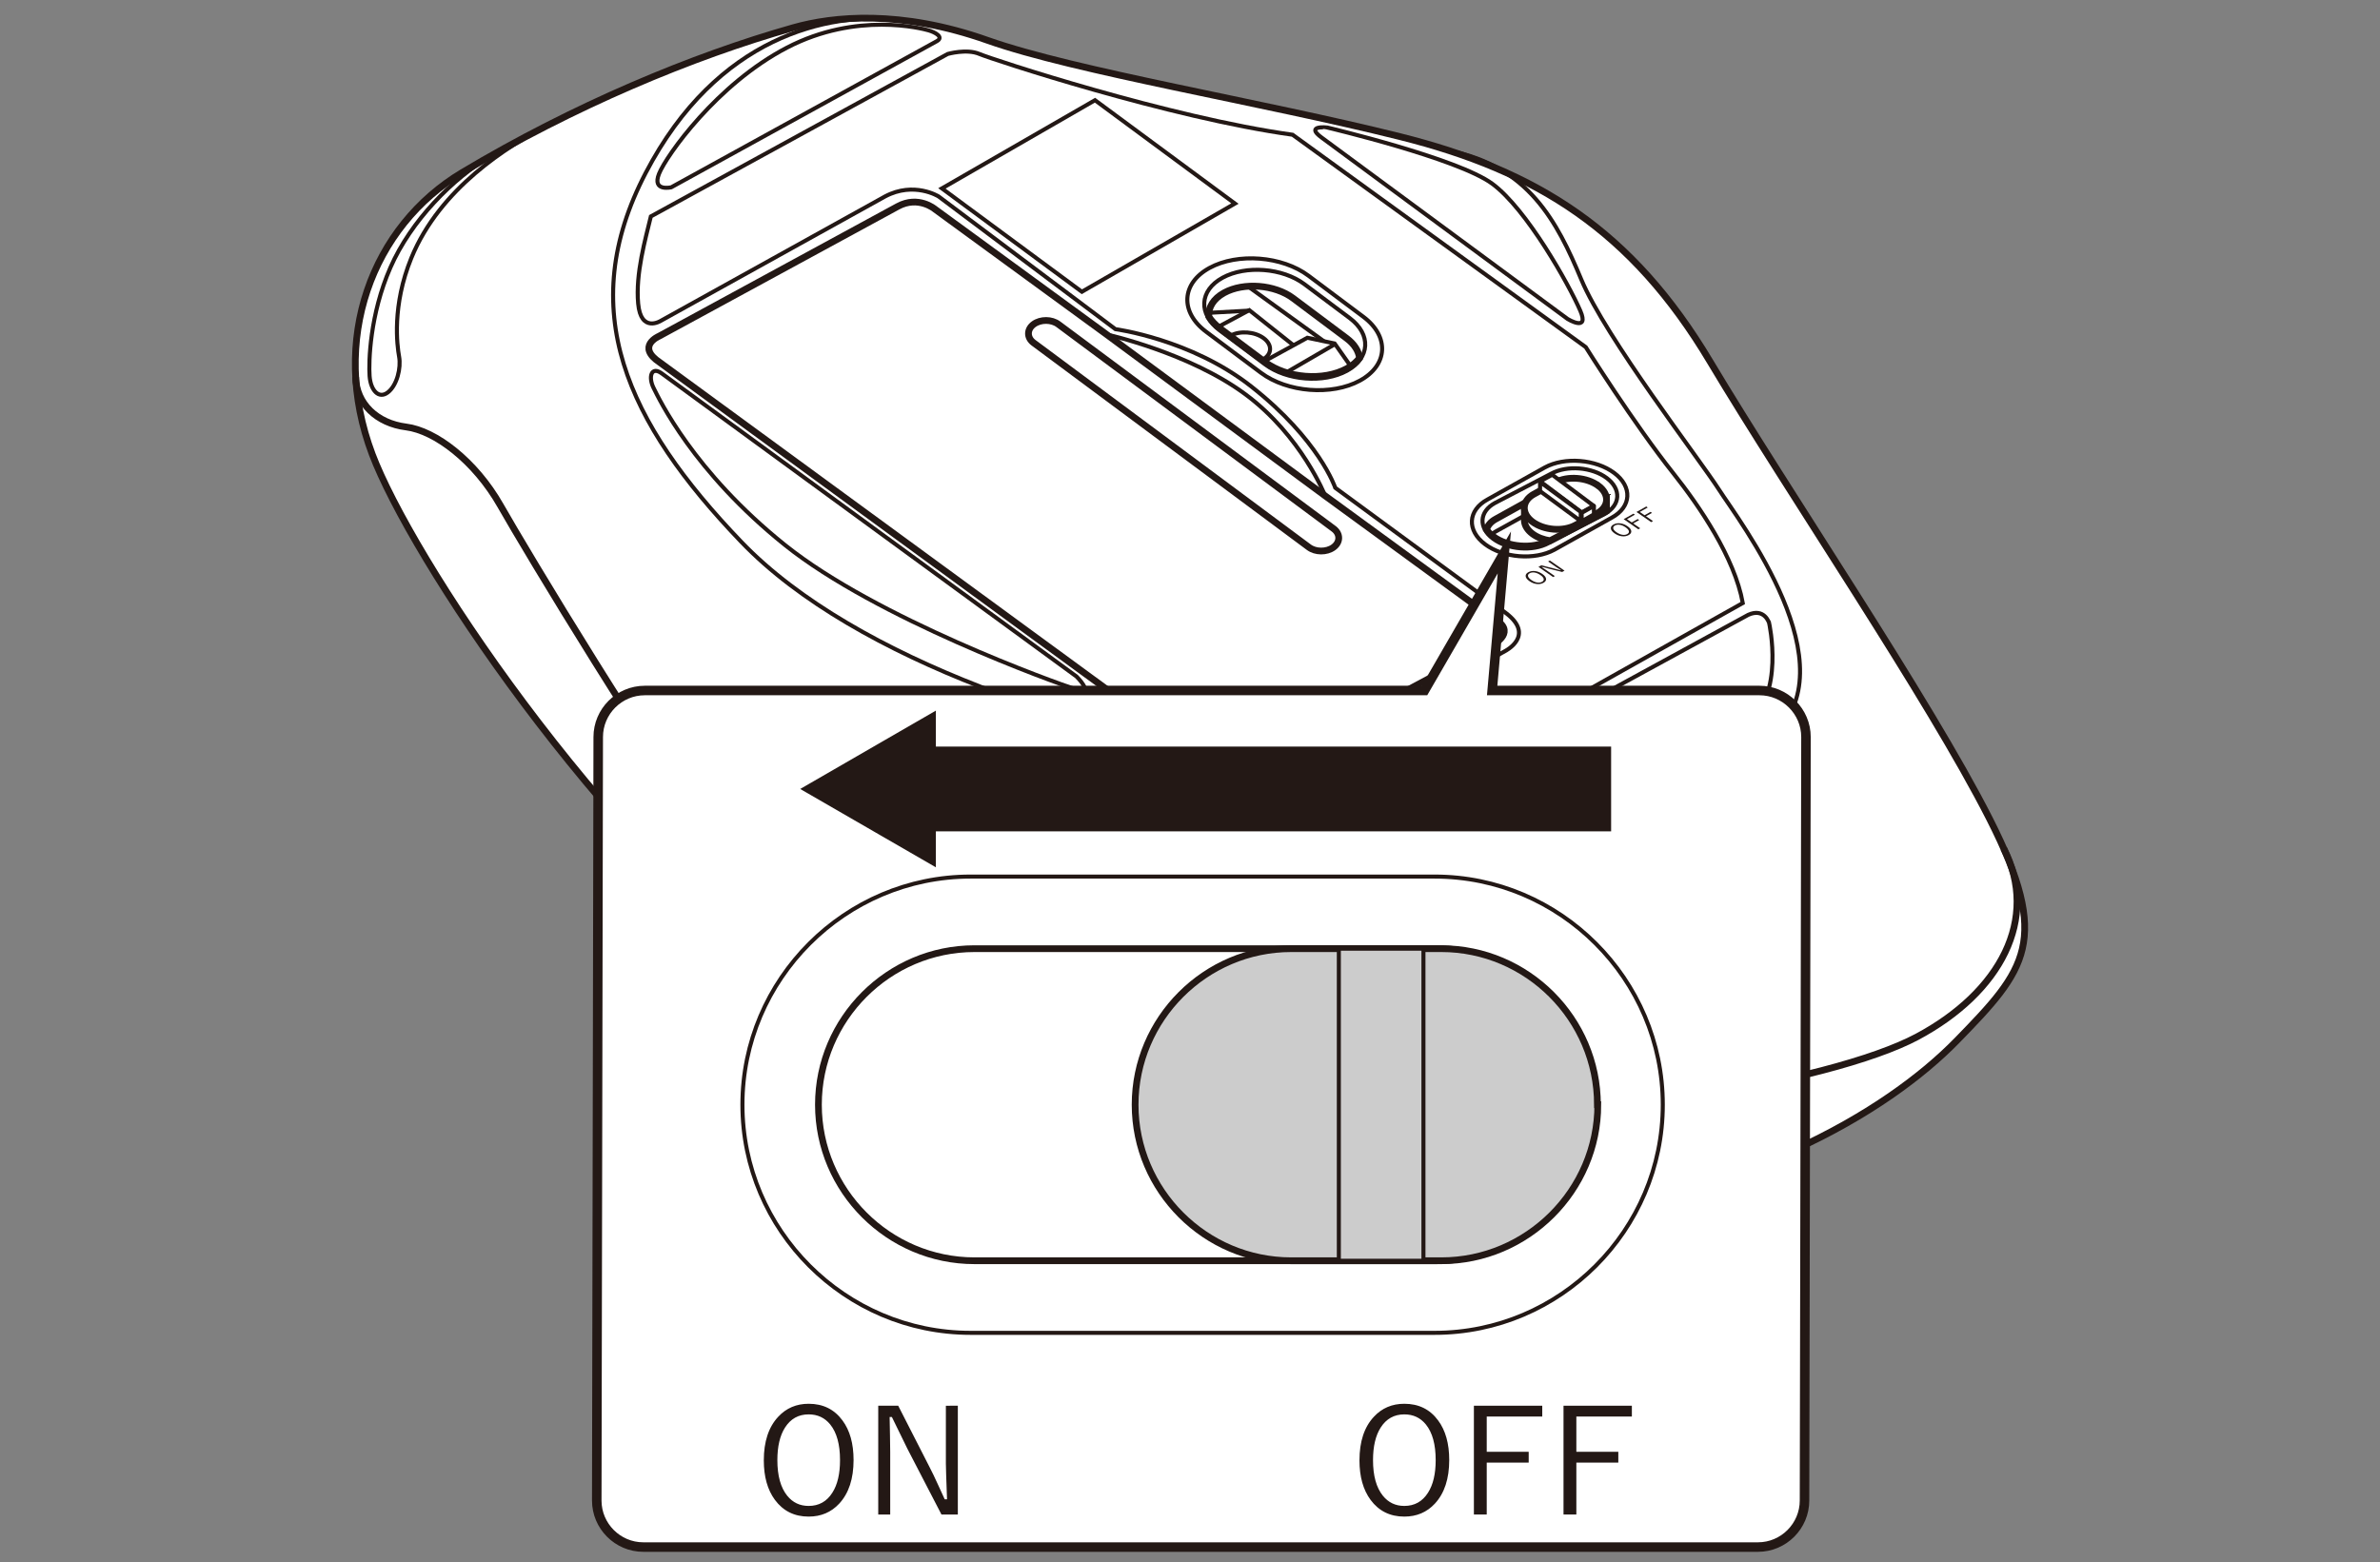
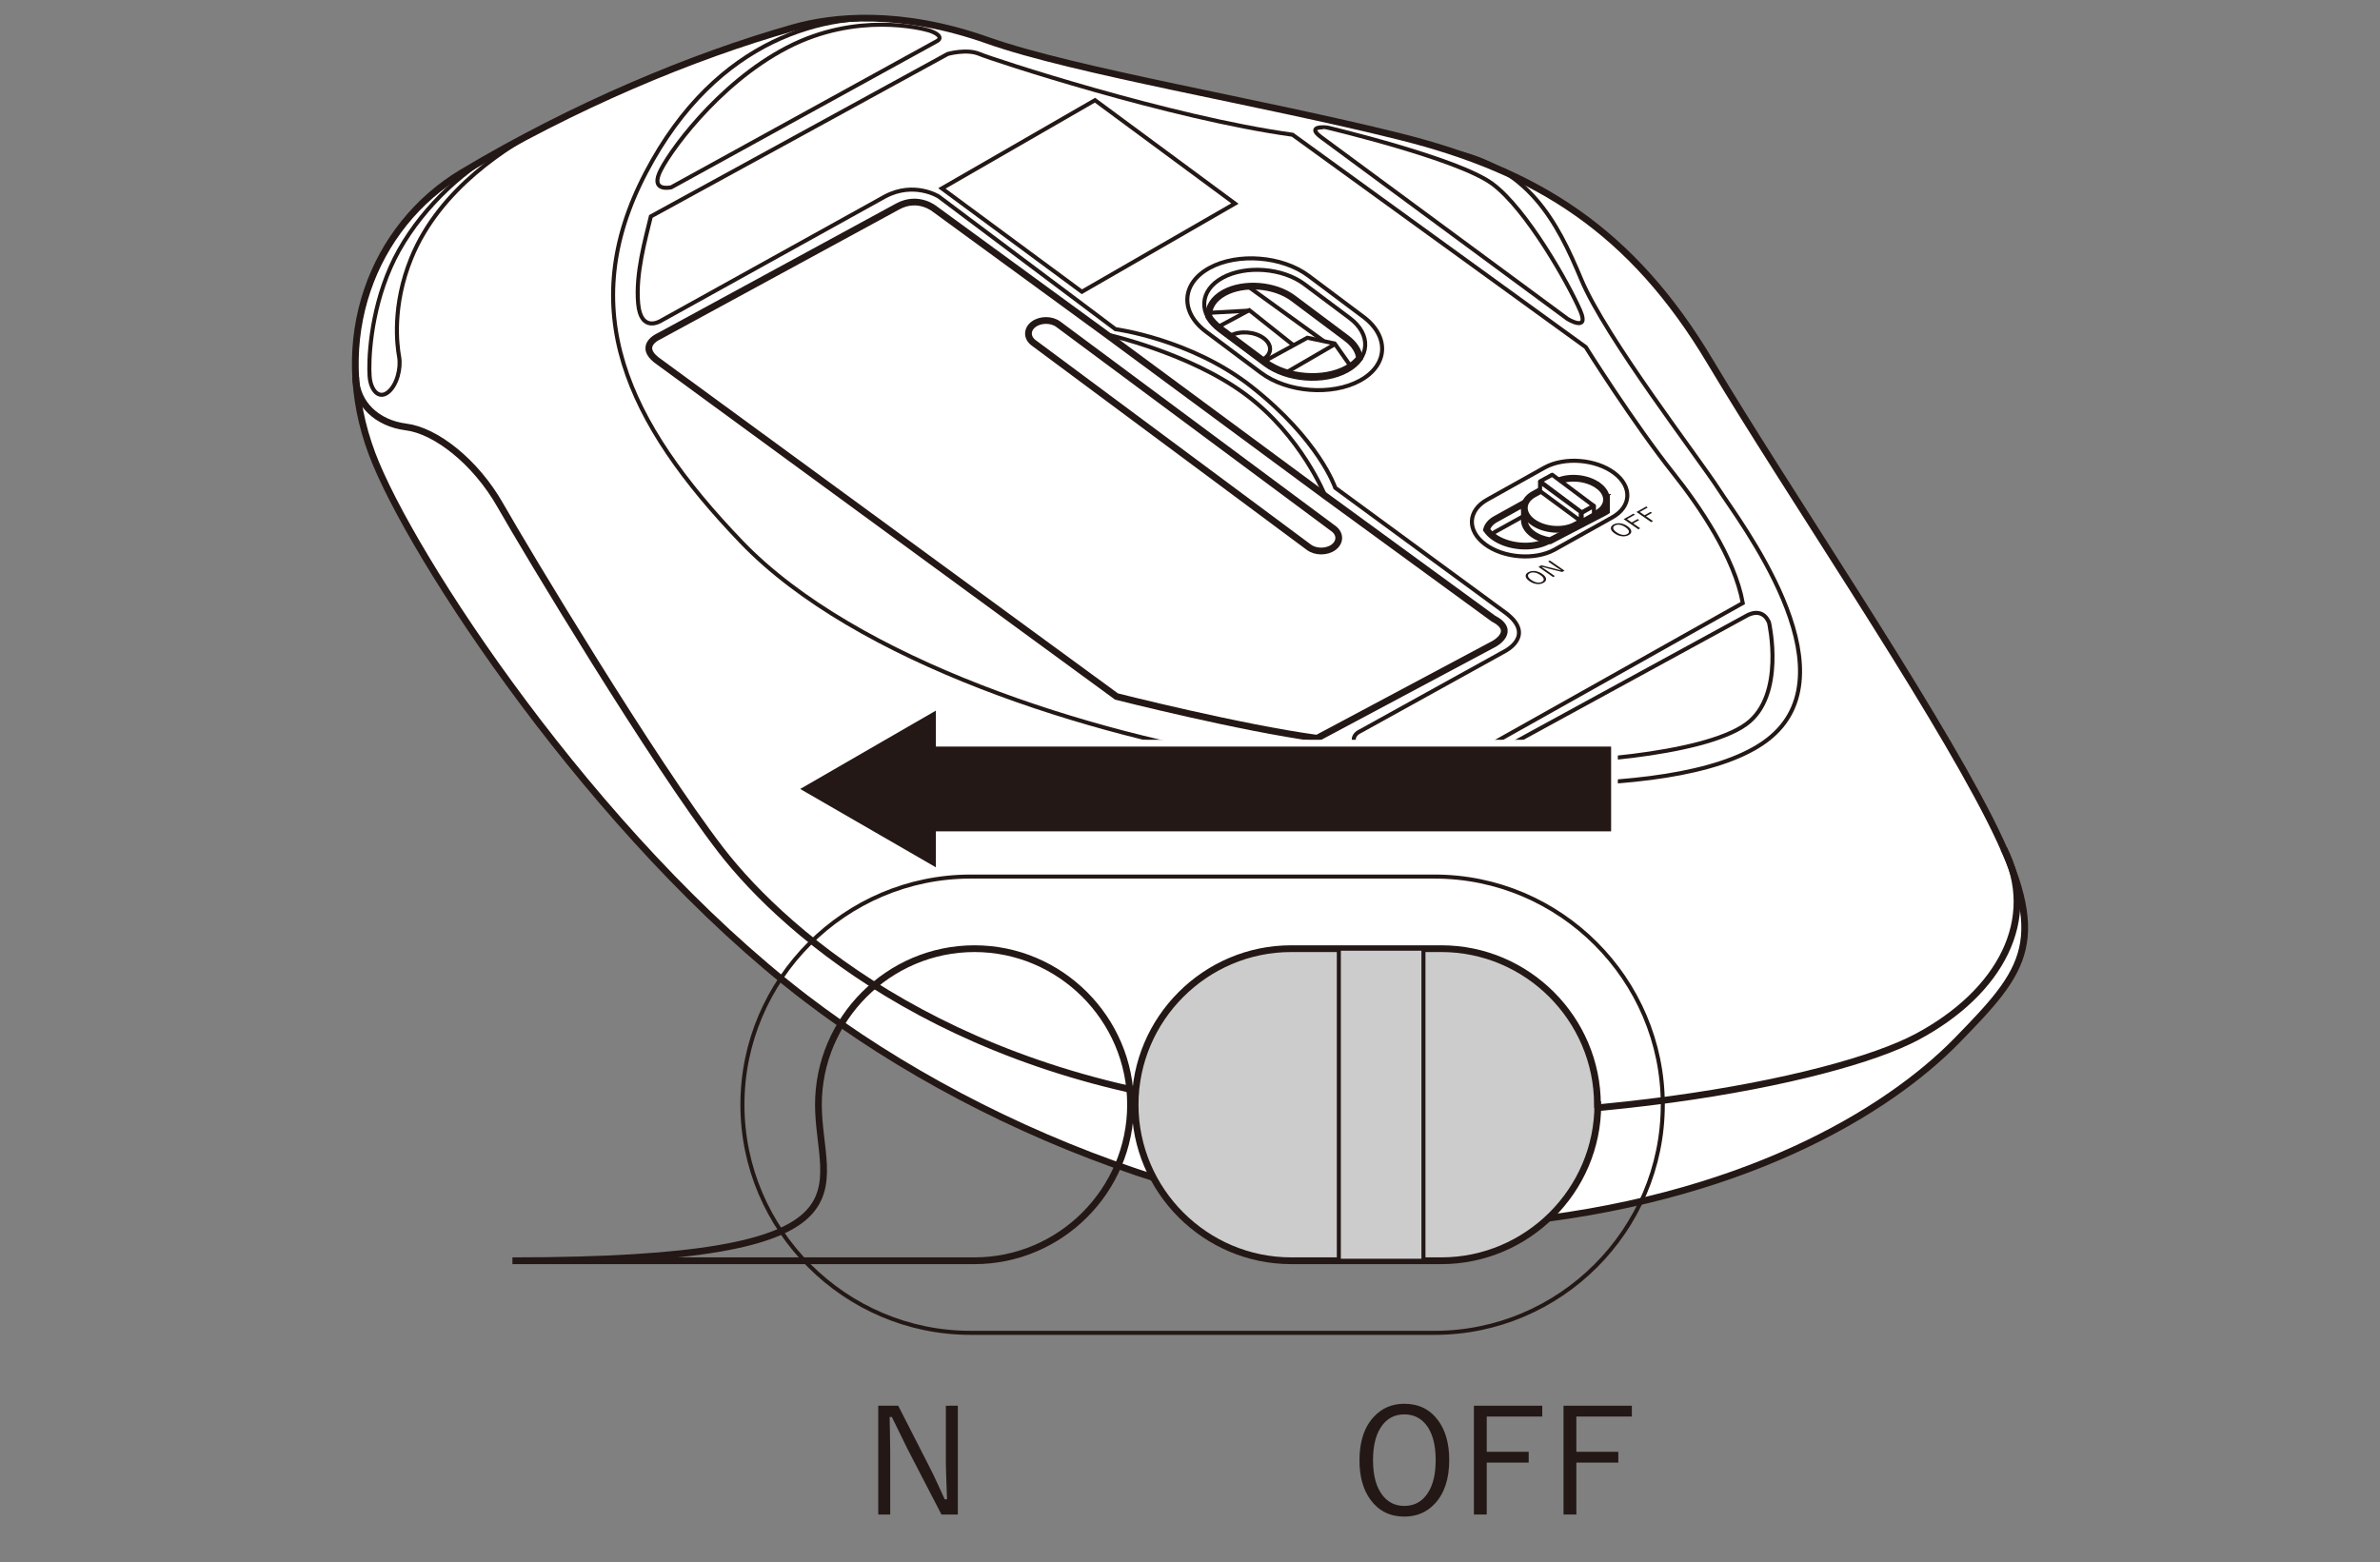
<svg xmlns="http://www.w3.org/2000/svg" version="1.1" x="0px" y="0px" viewBox="0 0 250 164.111" enable-background="new 0 0 250 164.111" xml:space="preserve">
  <rect x="0" y="0" width="250" height="164.111" fill="#808080" stroke="none" />
  <g id="レイヤー_2">
    <g>
      <path fill="#FFFFFF" stroke="#231815" stroke-width="0.709" stroke-miterlimit="10" d="M83.337,2.905    C72.745,5.9,60.249,11.129,48.554,18.121c-9.445,5.646-14.008,17.536-9.456,29.595c4.004,10.608,23.306,40.133,45.508,57.134    c19.516,14.945,48.703,25.936,73.462,23.651c24.789-2.288,40.253-11.757,47.499-19.194c7.246-7.437,9.916-10.488,3.432-23.264    c-6.483-12.776-21.166-34.323-29.366-48.053s-18.115-20.022-32.607-23.645c-14.492-3.623-34.133-6.865-43.286-10.106    S87.52,1.722,83.337,2.905z" />
      <path fill="none" stroke="#231815" stroke-width="0.709" stroke-miterlimit="10" d="M37.36,39.606    c0.049,2.805,2.247,4.868,5.298,5.25s7.246,3.559,9.916,8.263c2.67,4.704,16.081,27.014,23.137,36.167    s25.171,24.598,56.824,27.268s60.076-2.95,68.838-7.627c8.762-4.677,12.864-12.412,9.101-19.787" />
      <path fill="none" stroke="#231815" stroke-width="0.425" stroke-miterlimit="10" d="M94.376,2.082    c-7.352-0.83-19.048,1.713-26.548,16.078c-7.5,14.365-2.034,26.188,10.043,38.773s36.866,20.34,54.409,23.009    c17.543,2.67,45.256,4.704,53.773-2.542s-3.432-22.755-5.466-25.933s-11.95-16.018-14.492-22.12s-5.572-11.889-13.846-13.508" />
      <path fill="none" stroke="#231815" stroke-width="0.425" stroke-miterlimit="10" d="M98.403,4.326L70.509,19.677    c0,0-2.046,0.485-1.283-1.422c0.763-1.907,6.102-9.439,13.443-13.253C90.011,1.189,96.876,3,97.543,3.191    C98.21,3.382,99.183,3.898,98.403,4.326z" />
      <path fill="none" stroke="#231815" stroke-width="0.425" stroke-miterlimit="10" d="M138.839,14.46l25.826,19.05    c0,0,2.319,1.419,1.335-0.858c-1.187-2.747-5.625-10.678-9.248-13.348s-17.352-5.911-17.352-5.911S137.019,13.136,138.839,14.46z" />
      <path fill="none" stroke="#231815" stroke-width="0.425" stroke-miterlimit="10" d="M183.638,64.592L157.8,78.703    c0,0-0.738,0.946,2.11,1.227c4.064,0.401,18.927-0.495,23.529-3.863c4.114-3.01,2.392-10.617,2.392-10.617    S185.345,63.826,183.638,64.592z" />
-       <path fill="none" stroke="#231815" stroke-width="0.425" stroke-miterlimit="10" d="M69.512,39.231l43.572,31.845    c0,0,2.002,2.002-0.095,1.335c-2.098-0.667-20.91-7.434-30.539-15.156S69.226,41.9,68.654,40.756    C68.082,39.612,68.403,38.42,69.512,39.231z" />
      <path fill="none" stroke="#231815" stroke-width="0.425" stroke-miterlimit="10" d="M68.368,22.736L99.545,5.67    c0,0,2.002-0.572,3.337,0s20.04,6.712,32.893,8.486l30.796,22.31c0,0,4.978,7.945,9.242,13.313    c2.685,3.38,6.394,8.807,7.252,13.574l-28.318,15.902c0,0-10.296-0.742-11.535-0.837s-1.335-1.144-0.286-1.621l15.16-8.39    c0,0,3.242-1.621,0.095-4.004l-17.924-13.157c0,0-1.67-5.039-8.867-10.678c-6.297-4.934-14.224-5.988-14.224-5.988L98.592,20.639    c0,0-2.574-1.621-5.625,0l-23.55,13.062c0,0-2.098,1.335-2.384-1.812C66.747,28.743,67.796,25.12,68.368,22.736z" />
      <path fill="none" stroke="#231815" stroke-width="0.709" stroke-miterlimit="10" d="M94.301,21.688L69.226,35.322    c0,0-2.479,1.049,0.095,2.765l47.957,35.086c0,0,12.984,3.291,21.071,4.386l18.592-9.916c0,0,2.479-1.335-0.095-2.67    l-17.638-12.871L116.23,35.131L98.21,21.974C98.21,21.974,96.48,20.503,94.301,21.688z" />
      <path fill="none" stroke="#231815" stroke-width="0.425" stroke-miterlimit="10" d="M116.23,35.131c0,0,8.682,1.917,14.587,6.293    s8.39,10.678,8.39,10.678" />
      <path fill="none" stroke="#231815" stroke-width="0.425" stroke-miterlimit="10" d="M57.176,13.346    c-3.726,1.973-10.949,6.367-13.969,13.757c-2.05,5.015-1.497,9.196-1.283,10.372c0.214,1.176-0.214,2.994-1.176,3.743    c-0.962,0.749-1.818-0.214-1.925-1.711c-0.107-1.497,0.023-6.467,2.187-11.401s6.531-9.335,10.563-11.741" />
      <g>
        <path fill="none" stroke="#231815" stroke-width="0.425" stroke-miterlimit="10" d="M132.884,38.279l-4.761-3.565     c-2.282-1.709-2.149-4.201,0.297-5.537l0,0c2.446-1.336,6.314-1.032,8.597,0.677l4.761,3.565     c2.282,1.709,2.149,4.201-0.297,5.537v0C139.035,40.293,135.167,39.988,132.884,38.279z" />
        <path fill="none" stroke="#231815" stroke-width="0.425" stroke-miterlimit="10" d="M132.45,39.163l-5.761-4.314     c-2.762-2.068-2.6-5.083,0.359-6.7l0,0c2.959-1.617,7.64-1.248,10.402,0.82l5.761,4.314c2.762,2.068,2.6,5.083-0.359,6.7v0     C139.893,41.6,135.212,41.231,132.45,39.163z" />
        <path fill="none" stroke="#231815" stroke-width="0.709" stroke-miterlimit="10" d="M142.806,37.623     c-0.084-0.73-0.531-1.466-1.354-2.082l-5.624-4.211c-1.922-1.439-5.18-1.696-7.239-0.57c-1.147,0.627-1.688,1.555-1.612,2.503     c0.269,0.429,0.646,0.842,1.146,1.216l4.761,3.565c2.282,1.709,6.151,2.014,8.596,0.677v0     C142.05,38.41,142.488,38.035,142.806,37.623z" />
        <path fill="none" stroke="#231815" stroke-width="0.425" stroke-miterlimit="10" d="M129.261,35.261     c0.996-0.544,2.558-0.421,3.487,0.275c0.93,0.696,0.876,1.702-0.12,2.246" />
        <polyline fill="none" stroke="#231815" stroke-width="0.425" stroke-miterlimit="10" points="132.687,38.018 137.326,35.483      140.193,36.084 141.782,38.341    " />
        <line fill="none" stroke="#231815" stroke-width="0.425" stroke-miterlimit="10" x1="140.155" y1="36.2" x2="135.097" y2="39.14" />
        <polyline fill="none" stroke="#231815" stroke-width="0.425" stroke-miterlimit="10" points="128.021,34.305 131.231,32.588      135.874,36.276    " />
        <line fill="none" stroke="#231815" stroke-width="0.425" stroke-miterlimit="10" x1="131.142" y1="32.636" x2="126.983" y2="32.865" />
        <line fill="none" stroke="#231815" stroke-width="0.425" stroke-miterlimit="10" x1="139.059" y1="35.846" x2="131.294" y2="30.237" />
      </g>
      <polygon fill-rule="evenodd" clip-rule="evenodd" fill="none" stroke="#231815" stroke-width="0.425" stroke-miterlimit="10" points="    129.72,21.385 113.64,30.652 98.94,19.793 115.02,10.527   " />
      <g>
        <path fill="none" stroke="#231815" stroke-width="0.425" stroke-miterlimit="10" d="M155.991,57.176L155.991,57.176     c-1.936-1.449-1.823-3.563,0.252-4.696l6.025-3.368c2.074-1.133,5.355-0.875,7.291,0.575l0,0     c1.936,1.449,1.823,3.563-0.252,4.696l-6.025,3.368C161.208,58.884,157.927,58.626,155.991,57.176z" />
-         <path fill="none" stroke="#231815" stroke-width="0.425" stroke-miterlimit="10" d="M156.83,56.6L156.83,56.6     c-1.549-1.16-1.458-2.85,0.201-3.757l5.911-3.082c1.659-0.907,4.284-0.7,5.833,0.46v0c1.549,1.16,1.458,2.85-0.201,3.757     l-5.911,3.082C161.003,57.966,158.378,57.759,156.83,56.6z" />
        <path fill="none" stroke="#231815" stroke-width="0.709" stroke-miterlimit="10" d="M156.15,55.643     c0.176,0.246,0.389,0.486,0.68,0.703c1.549,1.16,4.173,1.366,5.833,0.46l5.565-2.902c0.641-0.724,0.509-1.703-0.452-2.422     c-1.199-0.898-3.232-1.058-4.517-0.356l-6.156,3.412C156.575,54.827,156.264,55.22,156.15,55.643z" />
        <path fill="none" stroke="#231815" stroke-width="0.425" stroke-miterlimit="10" d="M168.46,53.569     c-0.138-0.277-0.366-0.544-0.684-0.782c-1.199-0.898-3.232-1.058-4.517-0.356l-6.156,3.412c-0.185,0.101-0.343,0.215-0.475,0.338     " />
        <g>
          <path fill="#FFFFFF" stroke="#231815" stroke-width="0.709" stroke-miterlimit="10" d="M168.744,52.303l-8.618,1.077v1.388      c0.048,0.46,0.329,0.925,0.848,1.314c0.508,0.38,1.166,0.619,1.852,0.725l5.747-2.997c0.063-0.035,0.109-0.078,0.168-0.114      c-0.001-0.03,0.009-0.06,0.005-0.09L168.744,52.303z" />
          <path fill="#FFFFFF" stroke="#231815" stroke-width="0.709" stroke-miterlimit="10" d="M160.974,54.818L160.974,54.818      c-1.199-0.898-1.129-2.207,0.156-2.909l2.249-1.229c1.285-0.702,3.318-0.542,4.517,0.356l0.005-0.003      c1.199,0.898,1.124,2.21-0.161,2.912l-2.249,1.229C164.206,55.877,162.173,55.716,160.974,54.818z" />
          <g>
            <polygon fill="#FFFFFF" stroke="#231815" stroke-width="0.425" stroke-linecap="round" stroke-linejoin="round" stroke-miterlimit="10" points="       166.141,53.835 161.78,50.569 163.047,49.877 167.408,53.143      " />
            <polygon fill="#FFFFFF" stroke="#231815" stroke-width="0.425" stroke-linecap="round" stroke-linejoin="round" stroke-miterlimit="10" points="       166.047,54.747 161.772,51.6 161.772,50.64 166.047,53.786      " />
            <polygon fill="#FFFFFF" stroke="#231815" stroke-width="0.425" stroke-linecap="round" stroke-linejoin="round" stroke-miterlimit="10" points="       167.429,54.036 166.142,54.767 166.142,53.882 167.429,53.151      " />
          </g>
        </g>
      </g>
      <path fill="#FFFFFF" stroke="#231815" stroke-width="0.709" stroke-miterlimit="10" d="M137.472,57.481l-28.919-21.482    c-0.706-0.538-0.691-1.411,0.033-1.94v0c0.724-0.529,1.893-0.521,2.599,0.018l28.919,21.482c0.706,0.538,0.691,1.411-0.033,1.94h0    C139.347,58.027,138.178,58.019,137.472,57.481z" />
      <g>
        <g>
          <path fill="#231815" d="M169.481,55.107c0.216-0.121,0.464-0.161,0.744-0.121c0.253,0.036,0.495,0.134,0.727,0.295      c0.265,0.184,0.399,0.366,0.402,0.548c0.002,0.152-0.09,0.281-0.276,0.385c-0.215,0.12-0.463,0.16-0.744,0.12      c-0.254-0.036-0.496-0.134-0.726-0.294c-0.266-0.184-0.4-0.367-0.401-0.549C169.206,55.338,169.297,55.211,169.481,55.107z       M169.631,55.211c-0.152,0.085-0.209,0.195-0.169,0.328c0.037,0.121,0.153,0.25,0.347,0.384      c0.221,0.153,0.439,0.242,0.653,0.266c0.178,0.02,0.334-0.007,0.466-0.081c0.154-0.086,0.21-0.196,0.169-0.33      c-0.037-0.121-0.152-0.249-0.346-0.383c-0.223-0.154-0.44-0.243-0.653-0.267C169.921,55.109,169.765,55.136,169.631,55.211z" />
          <path fill="#231815" d="M171.581,53.965l0.153,0.106l-0.834,0.467l0.499,0.346l0.631-0.353l0.153,0.106l-0.631,0.353      l0.735,0.509l-0.193,0.108l-1.541-1.067L171.581,53.965z" />
          <path fill="#231815" d="M172.928,53.211l0.153,0.106l-0.834,0.467l0.499,0.346l0.631-0.353l0.153,0.106l-0.631,0.353      l0.735,0.509l-0.193,0.108l-1.541-1.067L172.928,53.211z" />
        </g>
        <g>
          <path fill="#231815" d="M160.531,60.121c0.216-0.121,0.464-0.161,0.744-0.121c0.253,0.036,0.495,0.134,0.727,0.295      c0.265,0.184,0.399,0.366,0.402,0.548c0.002,0.152-0.09,0.281-0.276,0.385c-0.215,0.12-0.463,0.16-0.744,0.12      c-0.254-0.036-0.496-0.134-0.726-0.294c-0.266-0.184-0.4-0.367-0.401-0.549C160.256,60.352,160.347,60.225,160.531,60.121z       M160.681,60.225c-0.152,0.085-0.209,0.195-0.169,0.328c0.037,0.121,0.153,0.25,0.347,0.384      c0.221,0.153,0.439,0.242,0.653,0.266c0.178,0.02,0.334-0.007,0.466-0.081c0.154-0.086,0.21-0.196,0.169-0.33      c-0.037-0.121-0.152-0.249-0.346-0.383c-0.223-0.154-0.44-0.243-0.653-0.267C160.97,60.123,160.815,60.15,160.681,60.225z" />
          <path fill="#231815" d="M162.8,58.885l1.541,1.067l-0.246,0.138l-1.445-0.358c-0.022-0.005-0.25-0.066-0.682-0.181l-0.034,0.019      c0.035,0.024,0.125,0.084,0.27,0.18c0.093,0.062,0.171,0.114,0.234,0.158l0.886,0.614l-0.18,0.101l-1.541-1.067l0.3-0.168      l1.332,0.336c0.109,0.027,0.237,0.061,0.381,0.102c0.171,0.049,0.275,0.078,0.311,0.088l0.035-0.019      c-0.305-0.197-0.479-0.31-0.523-0.34l-0.82-0.568L162.8,58.885z" />
        </g>
      </g>
    </g>
  </g>
  <g id="レイヤー_1">
-     <path fill="#FFFFFF" stroke="#231815" stroke-miterlimit="10" d="M67.572,162.531h117.091c2.688,0,4.887-2.2,4.887-4.889   l0.154-80.21c0-2.689-2.199-4.889-4.887-4.889h-28.077l1.28-14.509l-8.389,14.509H67.726c-2.688,0-4.887,2.2-4.887,4.889   l-0.154,80.21C62.685,160.331,64.884,162.531,67.572,162.531z" />
    <g>
      <path fill="#231815" d="M98.305,91.471c-0.061,0-0.123-0.016-0.177-0.048l-14.249-8.23c-0.109-0.063-0.177-0.18-0.177-0.307    s0.068-0.244,0.177-0.307l14.249-8.23c0.055-0.032,0.116-0.048,0.177-0.048s0.123,0.016,0.177,0.048    c0.109,0.063,0.177,0.18,0.177,0.307v3.421h70.575c0.195,0,0.354,0.159,0.354,0.354v8.91c0,0.196-0.159,0.354-0.354,0.354H98.659    v3.421c0,0.126-0.068,0.244-0.177,0.307C98.427,91.455,98.366,91.471,98.305,91.471z" />
      <path fill="#FFFFFF" d="M98.305,74.655v3.776h70.93v8.91h-70.93v3.776l-14.249-8.231L98.305,74.655 M98.305,73.947    c-0.122,0-0.245,0.032-0.354,0.095l-14.249,8.231c-0.219,0.127-0.354,0.361-0.354,0.614s0.135,0.487,0.354,0.614L97.95,91.73    c0.11,0.063,0.232,0.095,0.354,0.095c0.122,0,0.245-0.032,0.354-0.095c0.219-0.127,0.354-0.361,0.354-0.614v-3.067h70.221    c0.391,0,0.709-0.317,0.709-0.709v-8.91c0-0.391-0.317-0.709-0.709-0.709H99.013v-3.067c0-0.253-0.135-0.487-0.354-0.614    C98.549,73.978,98.427,73.947,98.305,73.947L98.305,73.947z" />
    </g>
    <path fill="none" stroke="#231815" stroke-width="0.425" stroke-miterlimit="10" d="M77.986,116.058L77.986,116.058   c0-13.182,10.785-23.967,23.967-23.967h48.742c13.182,0,23.967,10.785,23.967,23.967v0c0,13.182-10.785,23.967-23.967,23.967   h-48.742C88.771,140.025,77.986,129.24,77.986,116.058z" />
-     <path fill="none" stroke="#231815" stroke-width="0.709" stroke-miterlimit="10" d="M85.969,116.058L85.969,116.058   c0-9.016,7.377-16.393,16.393-16.393h48.536c9.016,0,16.393,7.377,16.393,16.393v0c0,9.016-7.377,16.393-16.393,16.393h-48.536   C93.346,132.451,85.969,125.074,85.969,116.058z" />
+     <path fill="none" stroke="#231815" stroke-width="0.709" stroke-miterlimit="10" d="M85.969,116.058L85.969,116.058   c0-9.016,7.377-16.393,16.393-16.393c9.016,0,16.393,7.377,16.393,16.393v0c0,9.016-7.377,16.393-16.393,16.393h-48.536   C93.346,132.451,85.969,125.074,85.969,116.058z" />
    <g>
      <path fill="#CCCCCC" stroke="#231815" stroke-width="0.709" stroke-miterlimit="10" d="M119.235,116.058L119.235,116.058    c0-9.016,7.377-16.393,16.393-16.393h15.778c9.016,0,16.393,7.377,16.393,16.393l0.037,0c0,9.016-7.414,16.393-16.43,16.393    h-15.778C126.612,132.451,119.235,125.074,119.235,116.058z" />
      <rect x="128.685" y="111.615" transform="matrix(-1.836970e-16 1 -1 -1.836970e-16 261.136 -29.02)" fill="#CCCCCC" stroke="#231815" stroke-width="0.425" stroke-miterlimit="10" width="32.787" height="8.887" />
    </g>
    <g>
      <g>
        <path fill="#231815" d="M147.512,147.477c1.509,0,2.694,0.583,3.552,1.75c0.778,1.049,1.166,2.435,1.166,4.158     c0,1.969-0.502,3.495-1.507,4.582c-0.843,0.909-1.914,1.363-3.211,1.363c-1.5,0-2.681-0.587-3.545-1.757     c-0.778-1.057-1.166-2.439-1.166-4.15c0-1.977,0.506-3.503,1.515-4.582C145.159,147.932,146.225,147.477,147.512,147.477z      M147.512,148.591c-1.066,0-1.893,0.462-2.484,1.386c-0.536,0.841-0.803,1.984-0.803,3.423c0,1.64,0.346,2.886,1.038,3.741     c0.576,0.712,1.325,1.068,2.249,1.068c1.075,0,1.907-0.466,2.492-1.394c0.536-0.841,0.803-1.977,0.803-3.416     c0-1.651-0.343-2.901-1.03-3.749C149.201,148.943,148.446,148.591,147.512,148.591z" />
        <path fill="#231815" d="M162.001,147.682v1.136h-5.832v3.704h4.408v1.136h-4.408v5.453h-1.348v-11.429H162.001z" />
        <path fill="#231815" d="M171.415,147.682v1.136h-5.832v3.704h4.408v1.136h-4.408v5.453h-1.348v-11.429H171.415z" />
      </g>
      <g>
-         <path fill="#231815" d="M84.943,147.477c1.509,0,2.694,0.583,3.552,1.75c0.778,1.049,1.166,2.435,1.166,4.158     c0,1.969-0.502,3.495-1.507,4.582c-0.843,0.909-1.914,1.363-3.211,1.363c-1.5,0-2.681-0.587-3.545-1.757     c-0.778-1.057-1.166-2.439-1.166-4.15c0-1.977,0.506-3.503,1.515-4.582C82.59,147.932,83.656,147.477,84.943,147.477z      M84.943,148.591c-1.066,0-1.893,0.462-2.484,1.386c-0.536,0.841-0.803,1.984-0.803,3.423c0,1.64,0.347,2.886,1.038,3.741     c0.576,0.712,1.325,1.068,2.249,1.068c1.075,0,1.907-0.466,2.492-1.394c0.536-0.841,0.803-1.977,0.803-3.416     c0-1.651-0.343-2.901-1.03-3.749C86.632,148.943,85.877,148.591,84.943,148.591z" />
        <path fill="#231815" d="M100.613,147.682v11.429h-1.719l-3.582-6.915c-0.055-0.106-0.598-1.219-1.628-3.332h-0.235     c0,0.261,0.013,0.916,0.038,1.962c0.015,0.674,0.023,1.246,0.023,1.712v6.574h-1.257v-11.429h2.098l3.272,6.407     c0.273,0.523,0.574,1.147,0.901,1.871c0.388,0.856,0.627,1.375,0.712,1.553h0.242c-0.081-2.177-0.121-3.427-0.121-3.749v-6.082     H100.613z" />
      </g>
    </g>
    <g>
	</g>
    <g>
	</g>
    <g>
	</g>
    <g>
	</g>
    <g>
	</g>
    <g>
	</g>
  </g>
</svg>